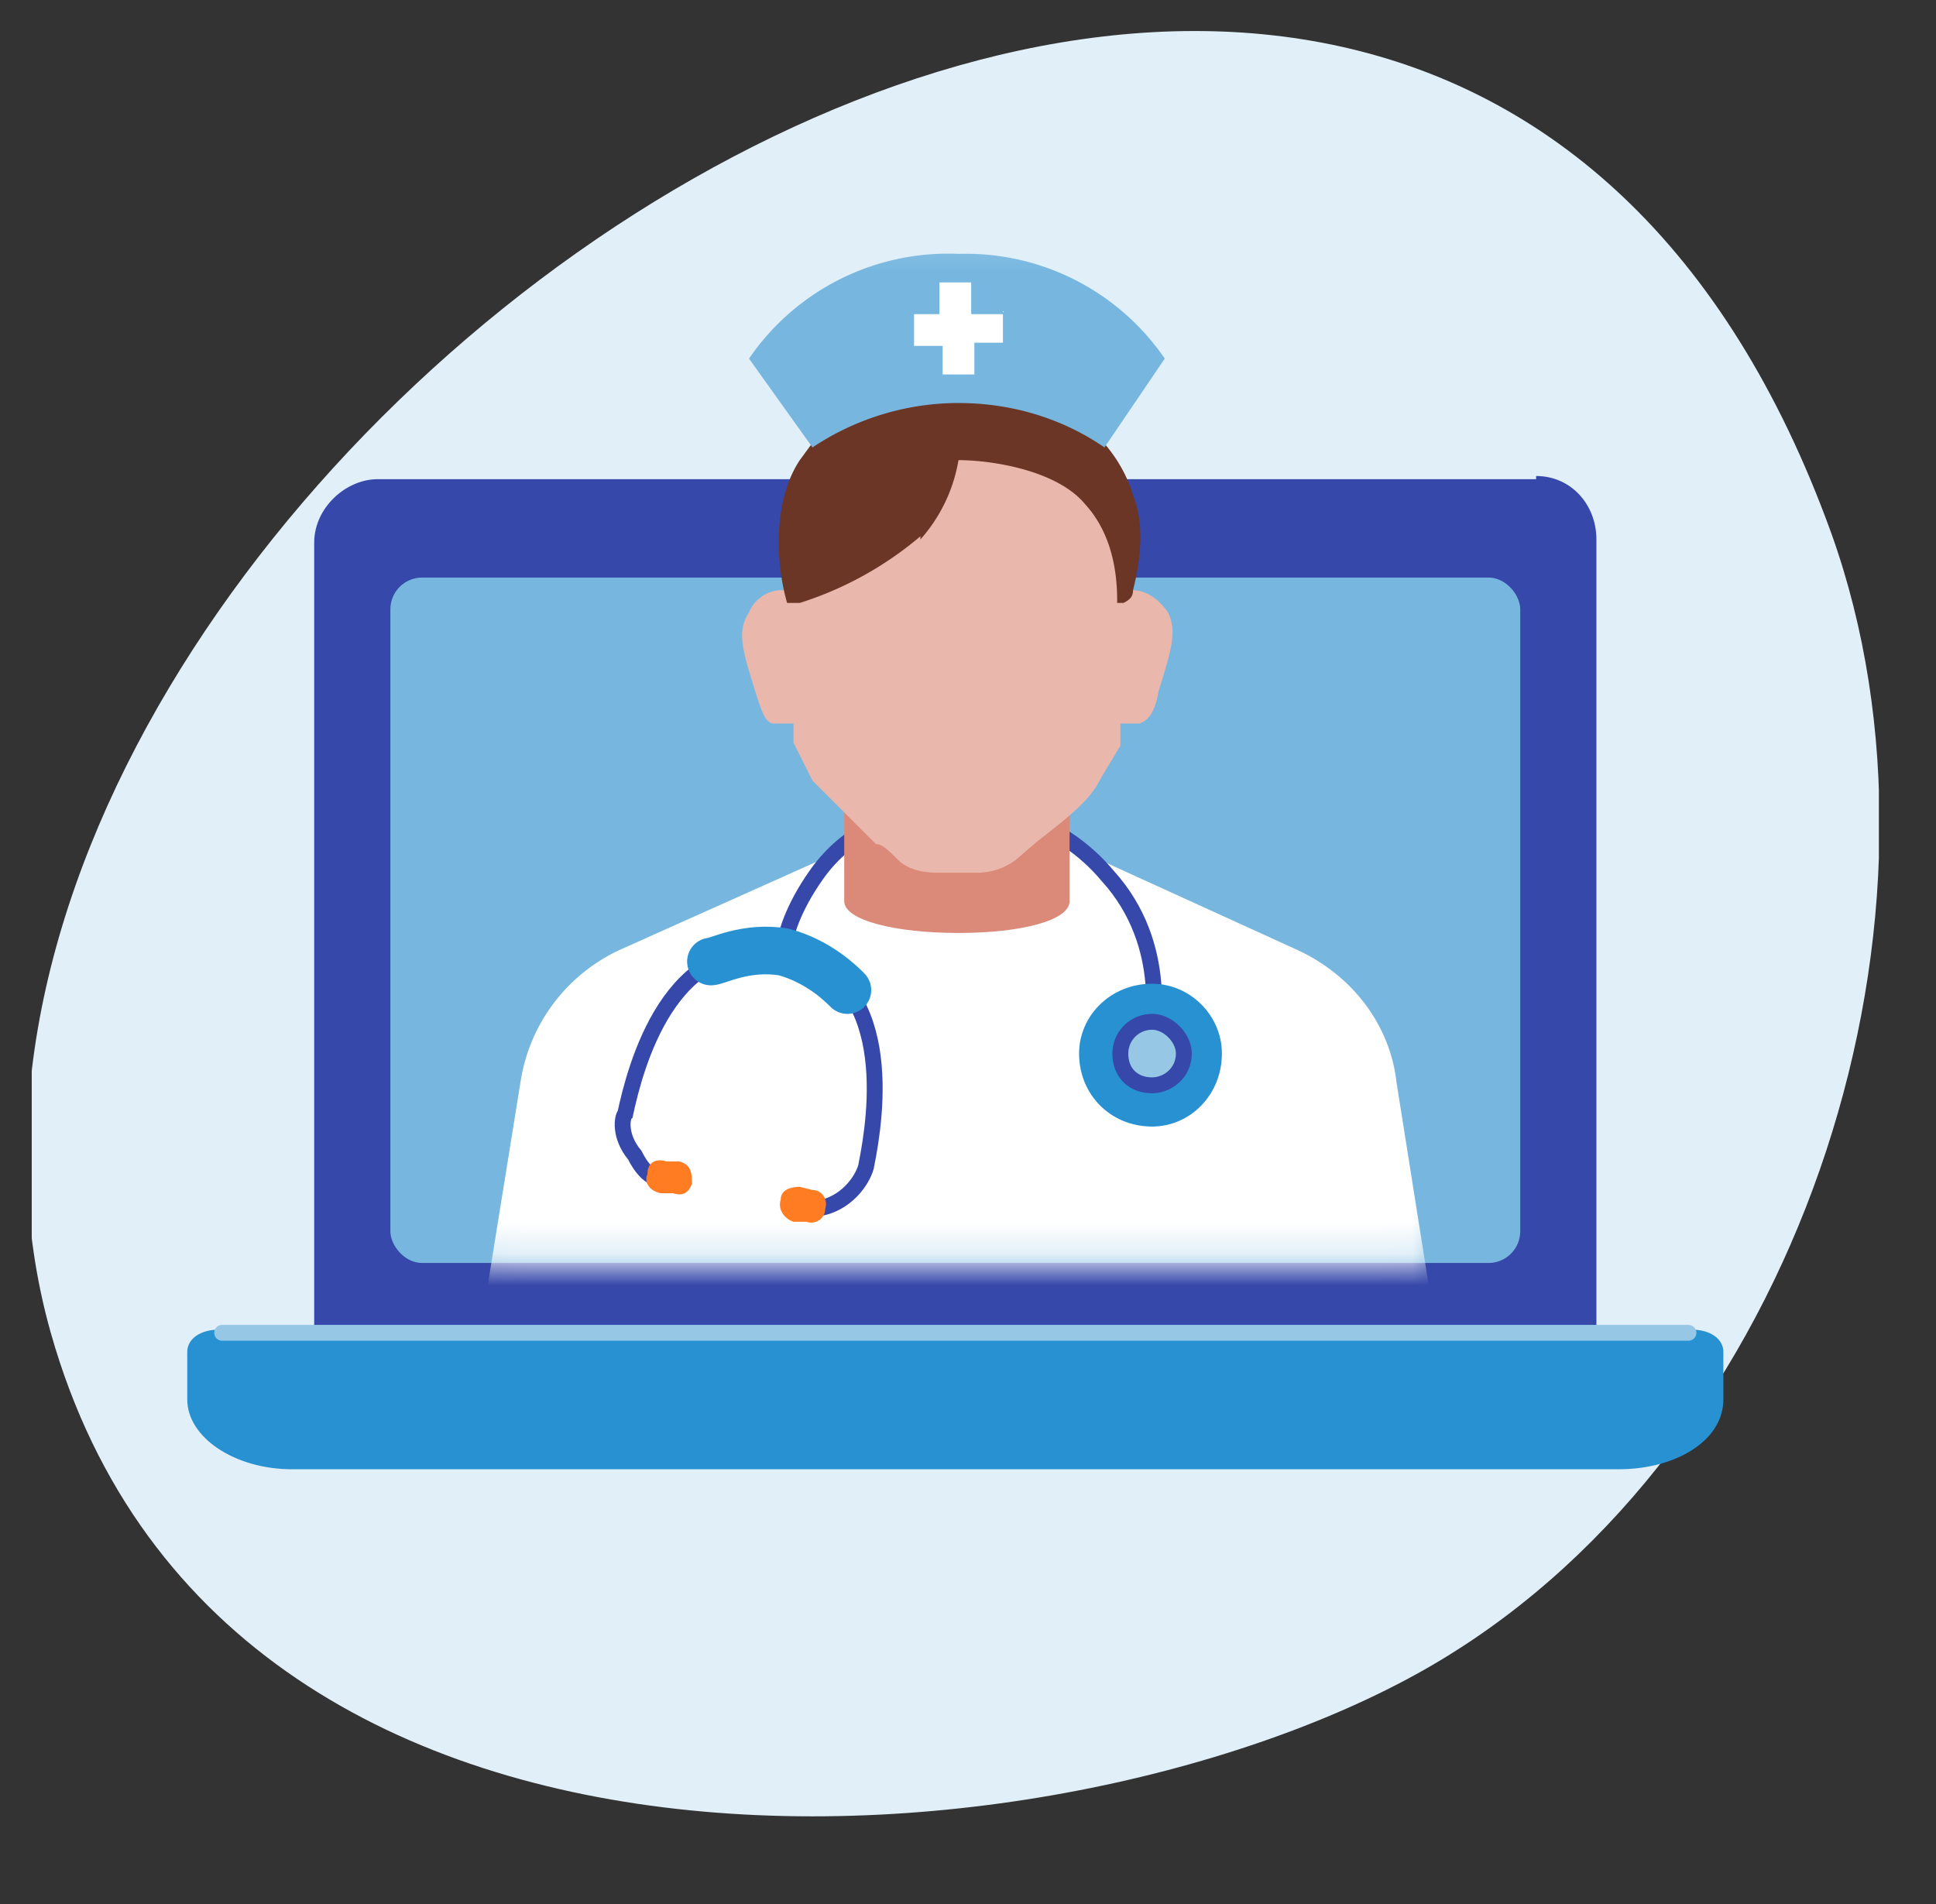
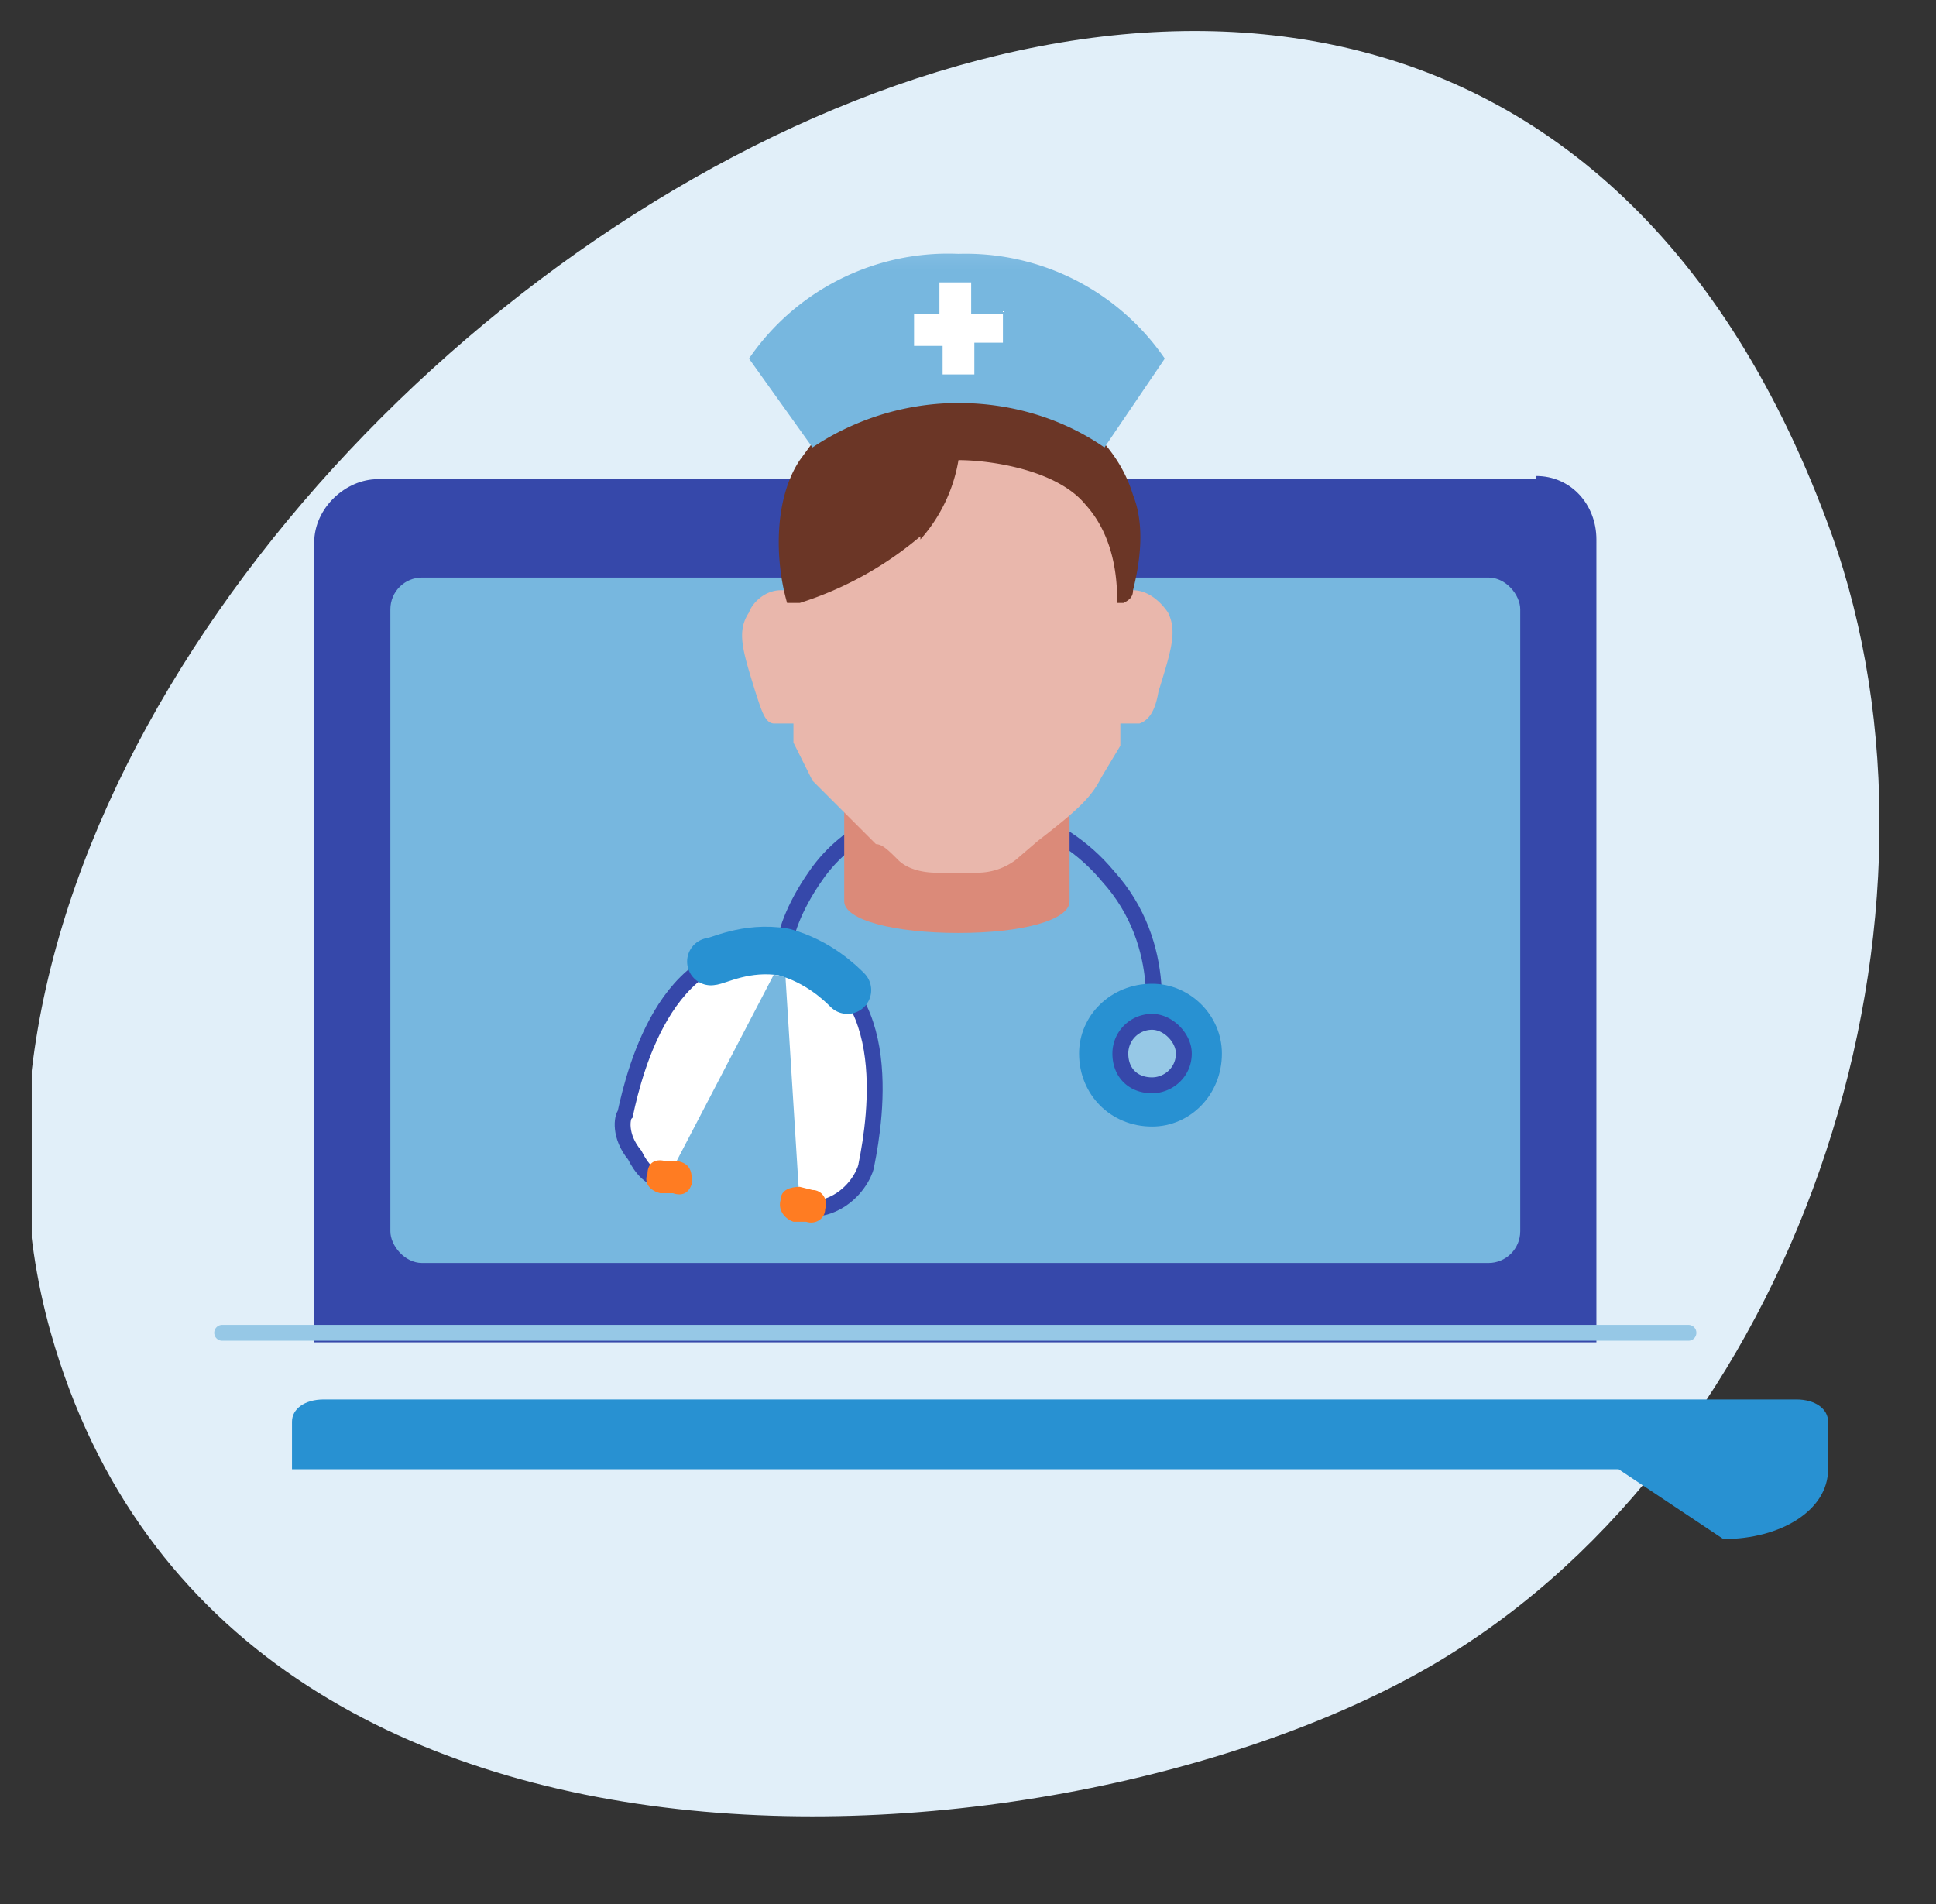
<svg xmlns="http://www.w3.org/2000/svg" width="61" height="60" fill="none">
  <rect width="100%" height="100%" fill="#333333" stroke="none" />
  <g clip-path="url(#a)">
    <path fill="#E1EFF9" d="M57.7 16.8C62 28.8 56.9 45 45.9 52 35 59 7.2 61.8 1.6 42c-7.5-26.6 42.8-62 56.1-25.2Z" />
    <path fill="#3648AA" d="M48.4 15.1H11.9c-1 0-2 .9-2 2v25.2h40.4V17c0-1.1-.8-2-1.9-2Z" />
-     <path fill="#2891D2" d="M51 46.3H9.2c-1.8 0-3.3-1-3.3-2.2v-1.5c0-.4.4-.7 1-.7h46.4c.6 0 1 .3 1 .7v1.5c0 1.3-1.5 2.2-3.3 2.2Z" />
+     <path fill="#2891D2" d="M51 46.3H9.2v-1.5c0-.4.4-.7 1-.7h46.4c.6 0 1 .3 1 .7v1.5c0 1.3-1.5 2.2-3.3 2.2Z" />
    <rect width="35.6" height="21.6" x="12.3" y="18.2" fill="#77B7DF" rx="1" />
    <mask id="b" width="32" height="33" x="14" y="7" maskUnits="userSpaceOnUse" style="mask-type:alpha">
      <rect width="31.1" height="32.6" x="14.5" y="7.2" fill="#D9D9D9" rx="1" />
    </mask>
    <g mask="url(#b)">
-       <path fill="#fff" d="m34 26.8 6.8 3.1c1.8.8 3 2.4 3.2 4.2l1 6.3c.2 1-.5 2.2-1.6 2.6A35.4 35.4 0 0 1 17 43a2.5 2.5 0 0 1-1.6-2.7l1-6.2a5.5 5.5 0 0 1 3.2-4.2l6.7-3h7.8" />
-       <path fill="#fff" d="M24.7 30c0-.5.3-1.4 1-2.4 1.1-1.6 2.8-2 3.3-2 2-.5 4.4.2 5.9 2 2 2.2 1.4 5 1.3 5.3" />
      <path stroke="#3648AA" stroke-miterlimit="10" stroke-width=".5" d="M24.7 30c0-.5.3-1.4 1-2.4 1.1-1.6 2.8-2 3.3-2 2-.5 4.4.2 5.9 2 2 2.2 1.4 5 1.3 5.3" />
      <path fill="#DB8A79" d="M26.6 23.4v5c0 .6 1.6 1 3.6 1s3.5-.4 3.5-1v-5h-7Z" />
      <path fill="#E9B7AC" d="M36.8 19.3c-.2-.3-.6-.7-1.1-.7h-.2v-.9l.1-.7c0-3-2.5-5.4-5.5-5.4a5.4 5.4 0 0 0-5.3 6.3v.7h-.2c-.5 0-.9.4-1 .7-.4.6-.2 1.2.2 2.5.2.6.3 1 .6 1h.6v.6l.6 1.2 2 2c.2 0 .4.2.7.5.3.3.8.4 1.2.4H30.8a2 2 0 0 0 1.2-.4l.7-.6c1.3-1 1.7-1.4 2-2l.6-1v-.7h.6c.3-.1.5-.4.6-1 .4-1.3.6-1.9.3-2.5Z" />
      <path fill="#2891D2" d="M36.3 35.5c1.2 0 2.2-1 2.2-2.3 0-1.2-1-2.2-2.2-2.2-1.3 0-2.3 1-2.3 2.2 0 1.3 1 2.3 2.3 2.3Z" />
      <path fill="#96C8E6" stroke="#3648AA" stroke-miterlimit="10" stroke-width=".5" d="M36.3 34.2c.5 0 1-.4 1-1 0-.5-.5-1-1-1a1 1 0 0 0-1 1c0 .6.4 1 1 1Z" />
      <path fill="#fff" d="M21 37.2c-.5 0-.8-.4-1-.8-.5-.6-.4-1.2-.3-1.3.3-1.4 1.4-5.8 5-5" />
      <path stroke="#3648AA" stroke-miterlimit="10" stroke-width=".5" d="M21 37.2c-.5 0-.8-.4-1-.8-.5-.6-.4-1.2-.3-1.3.3-1.4 1.4-5.8 5-5" />
      <path fill="#FF7C22" d="M21.4 36.6H21c-.3-.1-.6 0-.6.4-.1.2 0 .5.4.6h.4c.3.1.5 0 .6-.3 0-.3 0-.6-.4-.7Z" />
      <path fill="#fff" d="M25.2 38c.5.2 1 0 1.3-.2.6-.4.8-1 .8-1.1.3-1.5 1-6-2.6-6.7" />
      <path stroke="#3648AA" stroke-miterlimit="10" stroke-width=".5" d="M25.2 38c.5.2 1 0 1.3-.2.6-.4.8-1 .8-1.1.3-1.5 1-6-2.6-6.7" />
      <path fill="#FF7C22" d="m25.2 37.4.4.1c.3 0 .5.3.4.6 0 .3-.3.5-.6.4H25c-.3-.1-.5-.4-.4-.7 0-.3.3-.4.6-.4Z" />
      <path fill="#fff" d="M22.4 30.3c.2 0 1.1-.5 2.3-.3 1.1.3 1.8 1 2 1.2" />
      <path stroke="#2891D2" stroke-linecap="round" stroke-linejoin="round" stroke-miterlimit="10" stroke-width="1.5" d="M22.4 30.3c.2 0 1.1-.5 2.3-.3 1.1.3 1.8 1 2 1.2" />
      <path fill="#6B3626" d="M29 16.9a11 11 0 0 1-3.8 2.1h-.4c-.4-1.4-.4-3.3.4-4.5l2.2-3 6.7 1.7c.4.5 1.2 1.1 1.6 2.4.4 1 .2 2.2 0 3 0 .2-.1.3-.3.4h-.2c0-.5 0-2-1-3.1-.9-1.1-3-1.4-4-1.4A5 5 0 0 1 29 17Z" />
      <path fill="#77B7DF" d="M30.2 8a7.6 7.6 0 0 0-6.6 3.3l2 2.8a8.3 8.3 0 0 1 4.5-1.4h.1c1.7 0 3.3.5 4.6 1.4l1.9-2.8A7.6 7.6 0 0 0 30.2 8Z" />
      <path fill="#fff" d="M31.6 9.9h-1v-1h-1v1h-.8v1h.9v.9h1v-1h.9v-1Z" />
    </g>
    <path stroke="#96C8E6" stroke-linecap="round" stroke-width=".5" d="M7 42h46.2" />
  </g>
  <defs>
    <clipPath id="a">
      <path fill="#fff" d="M1 0h58.2v60H1z" />
    </clipPath>
  </defs>
</svg>